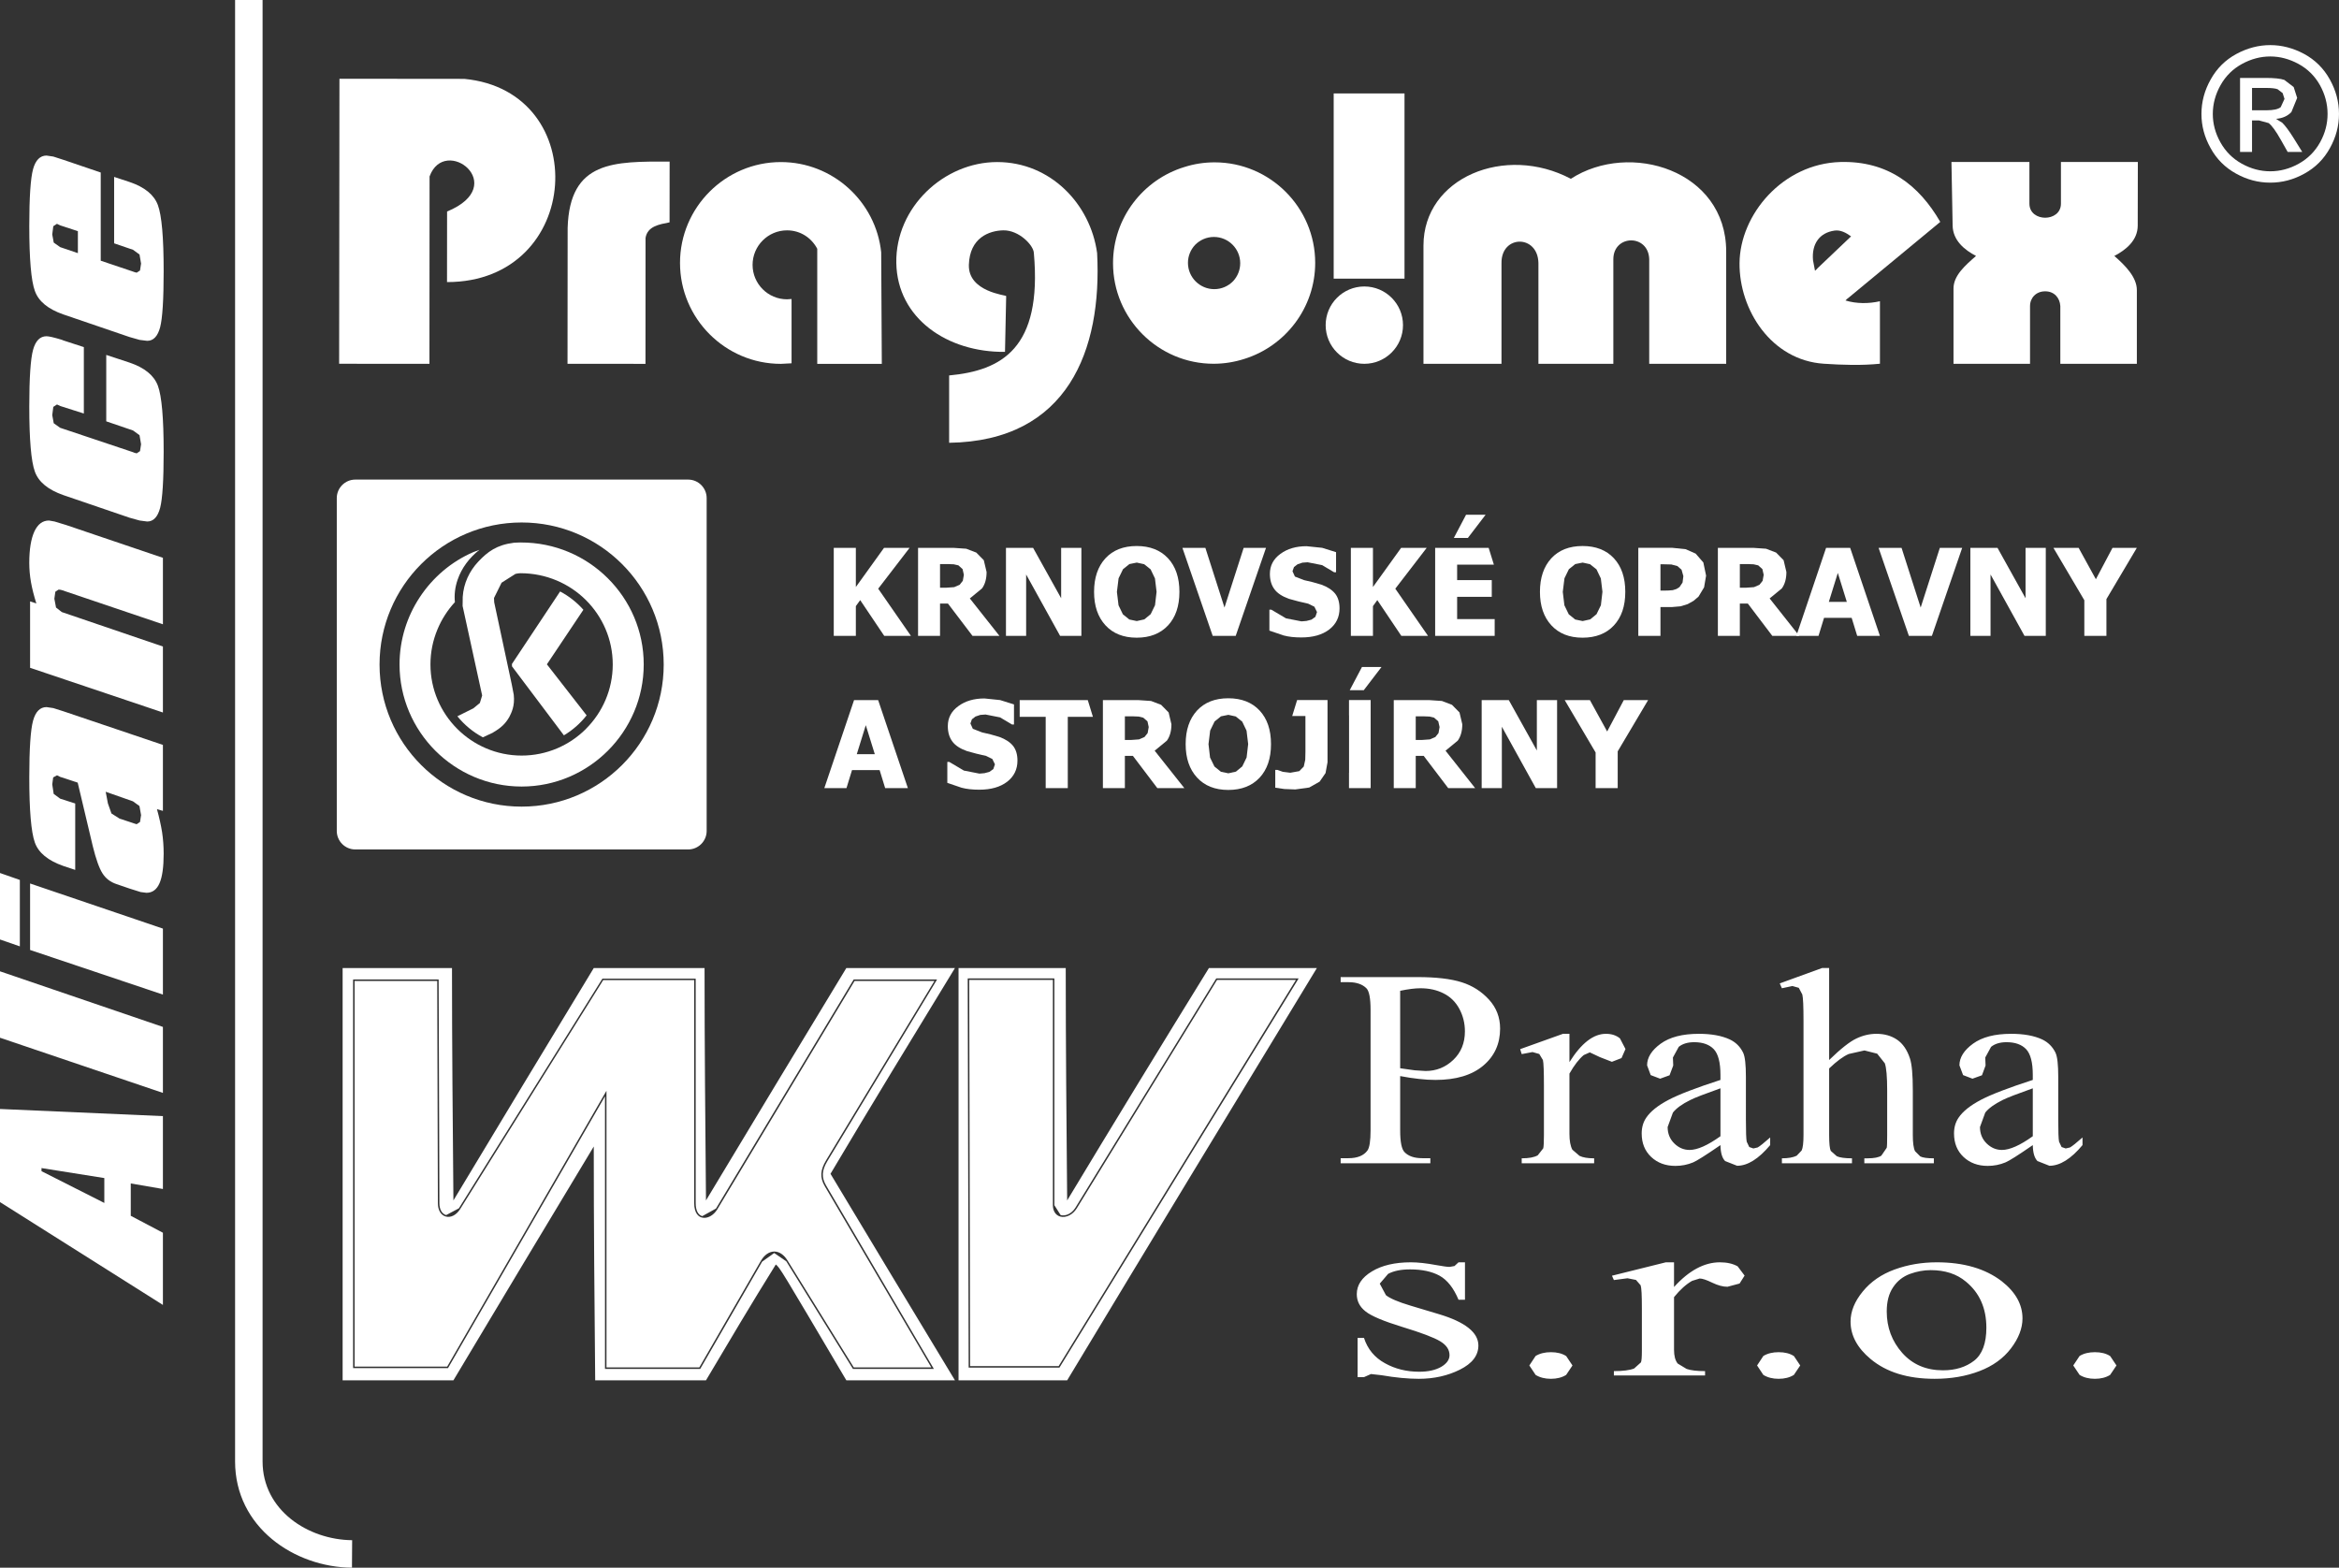
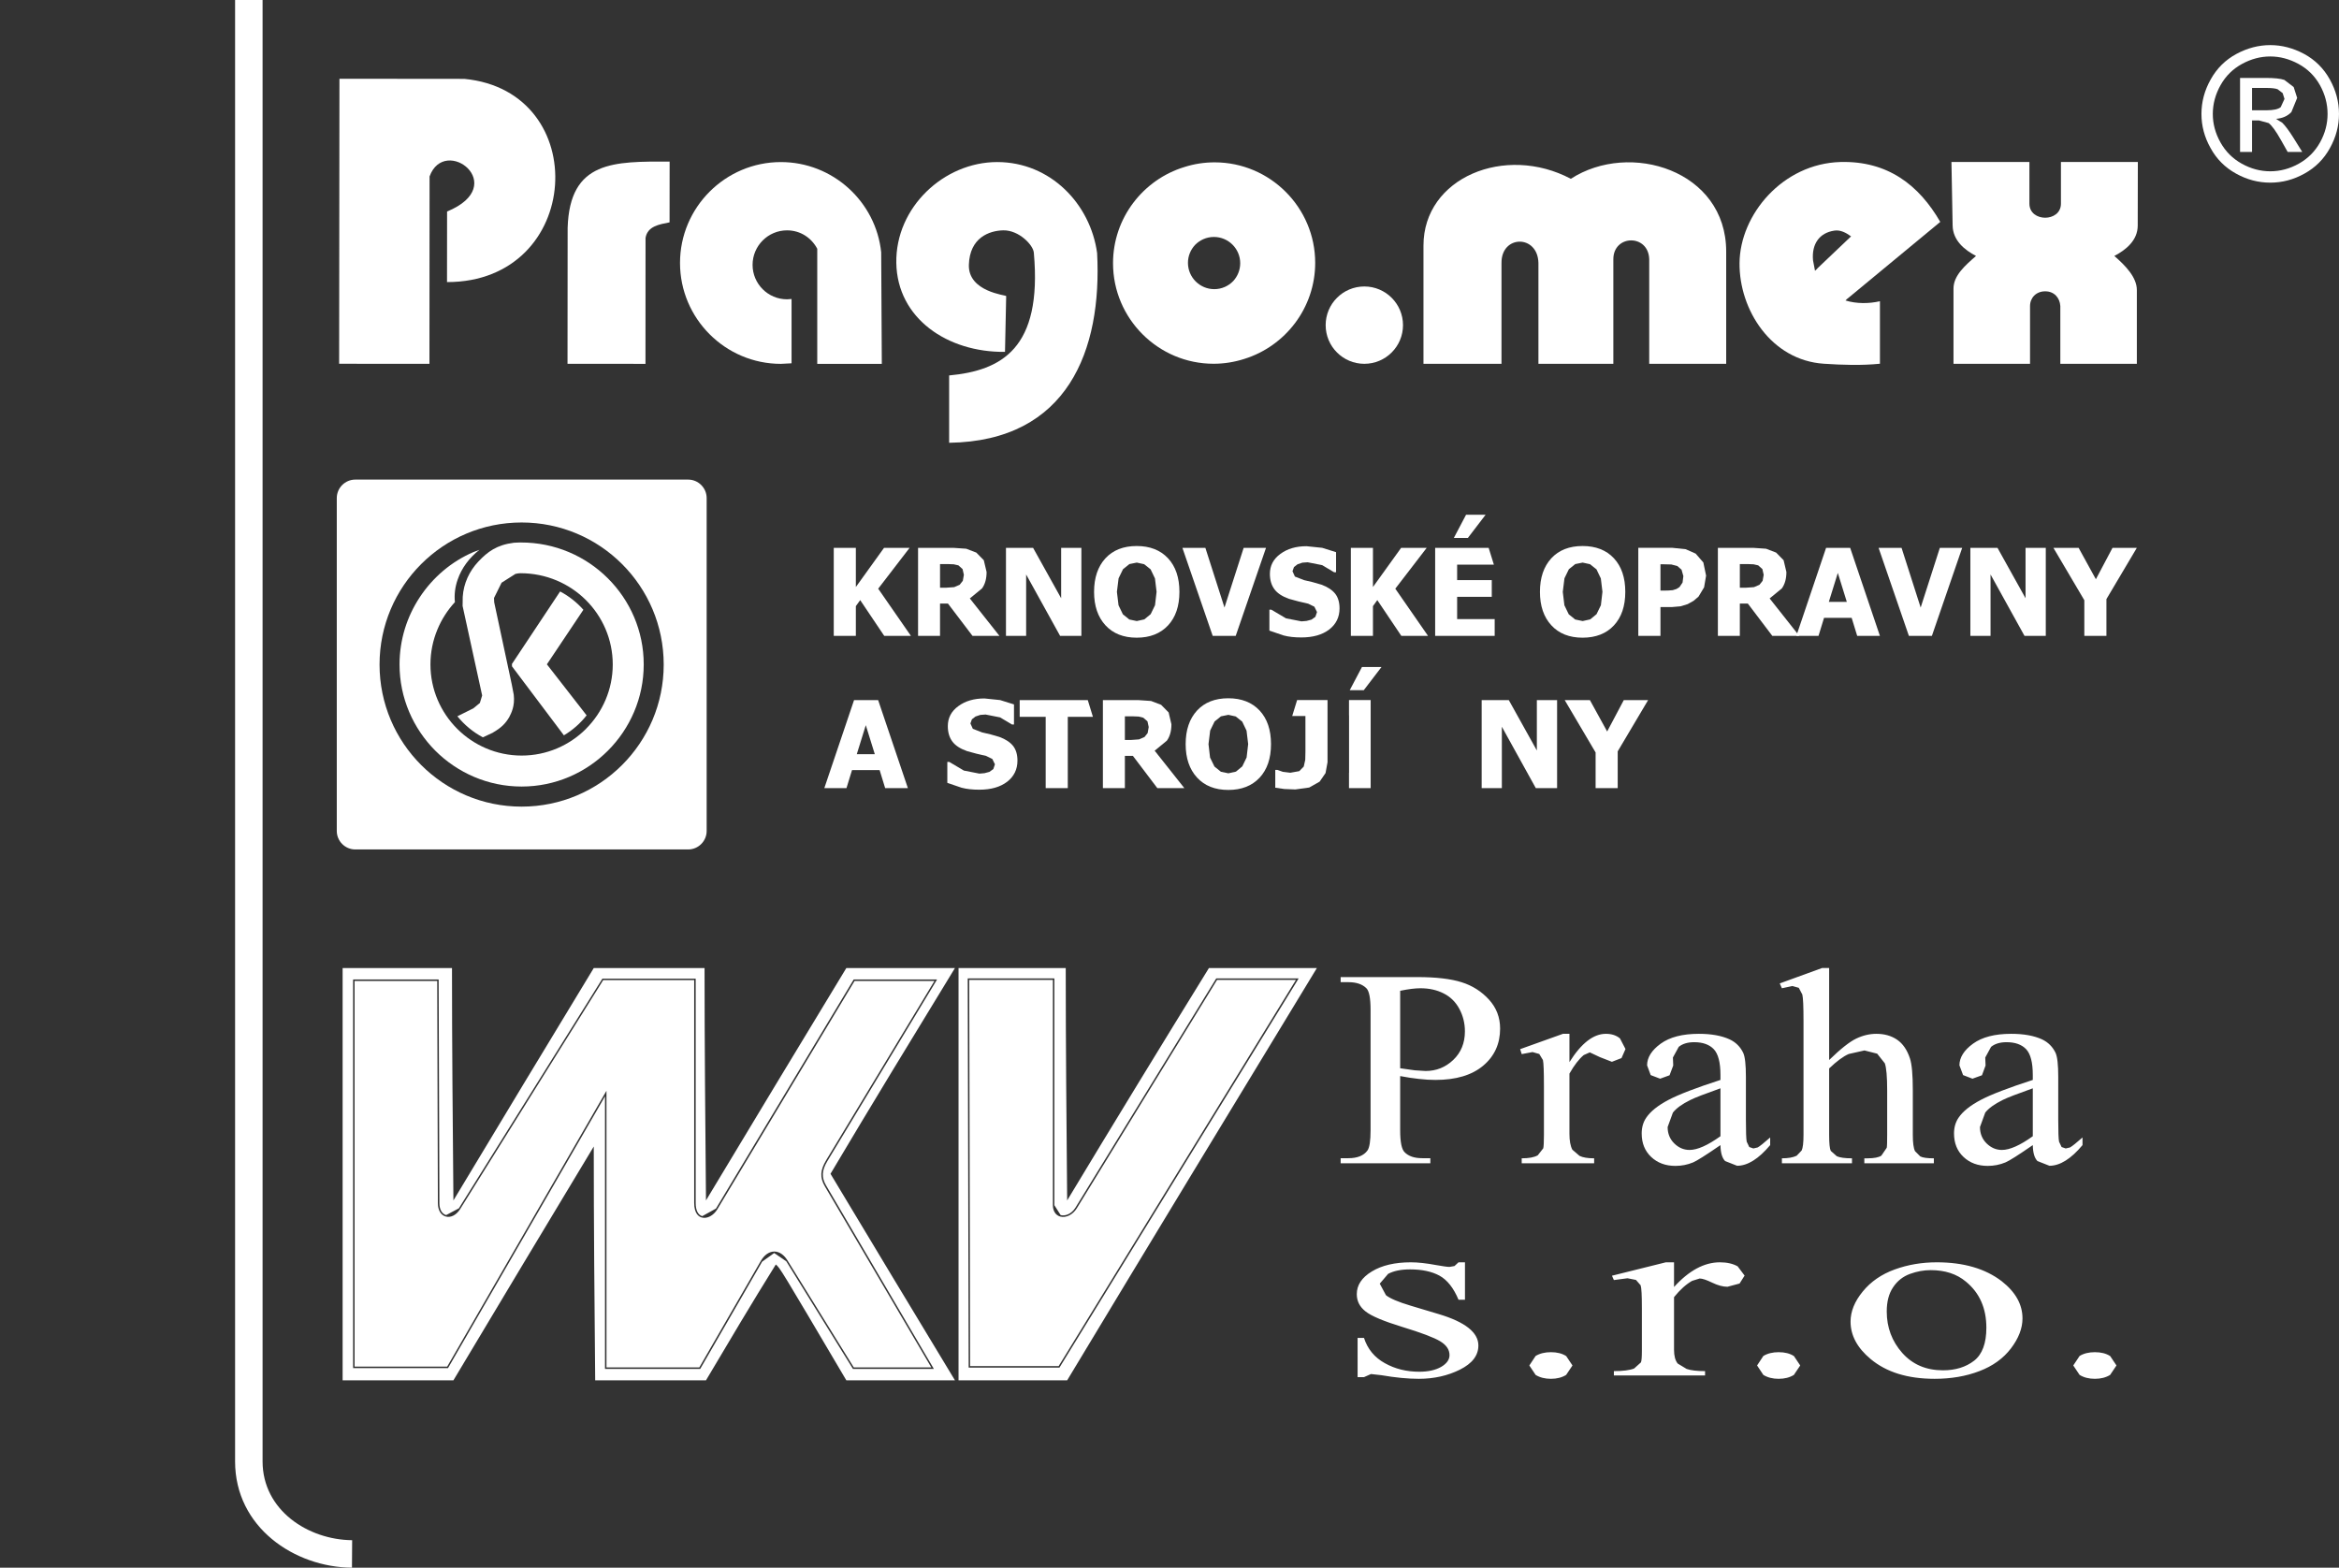
<svg xmlns="http://www.w3.org/2000/svg" xmlns:ns1="http://www.inkscape.org/namespaces/inkscape" xmlns:ns2="http://sodipodi.sourceforge.net/DTD/sodipodi-0.dtd" width="88.593mm" height="59.381mm" viewBox="0 0 88.593 59.381" version="1.1" id="svg1" ns1:version="1.4 (86a8ad7, 2024-10-11)" ns2:docname="PragoMex.svg">
  <rect x="0" y="0" width="88.593" height="59.381" fill="#333333" stroke="none" />
  <ns2:namedview id="namedview1" pagecolor="#ffffff" bordercolor="#000000" borderopacity="0.25" ns1:showpageshadow="2" ns1:pageopacity="0.0" ns1:pagecheckerboard="0" ns1:deskcolor="#d1d1d1" ns1:document-units="mm" ns1:zoom="1.7042017" ns1:cx="261.11932" ns1:cy="-6.7480274" ns1:window-width="3840" ns1:window-height="2131" ns1:window-x="-9" ns1:window-y="-9" ns1:window-maximized="1" ns1:current-layer="layer1" />
  <defs id="defs1">
    <clipPath clipPathUnits="userSpaceOnUse" id="clipPath513">
      <path d="M 0,0 H 963.779 V 2324.409 H 0 Z" transform="translate(-606.417,-98.171)" id="path513" />
    </clipPath>
    <clipPath clipPathUnits="userSpaceOnUse" id="clipPath515">
      <path d="M 0,0 H 963.779 V 2324.409 H 0 Z" transform="translate(-610.465,-77.111)" id="path515" />
    </clipPath>
    <clipPath clipPathUnits="userSpaceOnUse" id="clipPath517">
      <path d="M 0,0 H 963.779 V 2324.409 H 0 Z" transform="translate(-626.777,-97.756)" id="path517" />
    </clipPath>
    <clipPath clipPathUnits="userSpaceOnUse" id="clipPath519">
      <path d="M 0,0 H 963.779 V 2324.409 H 0 Z" transform="translate(0,-2.5000001e-5)" id="path519" />
    </clipPath>
    <clipPath clipPathUnits="userSpaceOnUse" id="clipPath521">
      <path d="M 0,0 H 963.779 V 2324.409 H 0 Z" transform="translate(-621.452,-98.294)" id="path521" />
    </clipPath>
    <clipPath clipPathUnits="userSpaceOnUse" id="clipPath523">
      <path d="M 0,0 H 963.779 V 2324.409 H 0 Z" transform="translate(-624.048,-98.423)" id="path523" />
    </clipPath>
    <clipPath clipPathUnits="userSpaceOnUse" id="clipPath525">
      <path d="M 0,0 H 963.779 V 2324.409 H 0 Z" transform="translate(-615.584,-99.768)" id="path525" />
    </clipPath>
    <clipPath clipPathUnits="userSpaceOnUse" id="clipPath527">
      <path d="M 0,0 H 963.779 V 2324.409 H 0 Z" transform="translate(-611.714,-96.509)" id="path527" />
    </clipPath>
    <clipPath clipPathUnits="userSpaceOnUse" id="clipPath529">
      <path d="M 0,0 H 963.779 V 2324.409 H 0 Z" transform="translate(-617.376,-99.76)" id="path529" />
    </clipPath>
    <clipPath clipPathUnits="userSpaceOnUse" id="clipPath531">
      <path d="M 0,0 H 963.779 V 2324.409 H 0 Z" transform="translate(-627.73,-96.509)" id="path531" />
    </clipPath>
    <clipPath clipPathUnits="userSpaceOnUse" id="clipPath533">
      <path d="M 0,0 H 963.779 V 2324.409 H 0 Z" transform="translate(-637.747,-98.863)" id="path533" />
    </clipPath>
    <clipPath clipPathUnits="userSpaceOnUse" id="clipPath535">
      <path d="M 0,0 H 963.779 V 2324.409 H 0 Z" transform="translate(-634.075,-98.042)" id="path535" />
    </clipPath>
    <clipPath clipPathUnits="userSpaceOnUse" id="clipPath537">
      <path d="M 0,0 H 963.779 V 2324.409 H 0 Z" transform="translate(-641.08,-100.594)" id="path537" />
    </clipPath>
    <clipPath clipPathUnits="userSpaceOnUse" id="clipPath539">
      <path d="M 0,0 H 963.779 V 2324.409 H 0 Z" transform="translate(-619.471,-92.126)" id="path539" />
    </clipPath>
    <clipPath clipPathUnits="userSpaceOnUse" id="clipPath541">
      <path d="M 0,0 H 963.779 V 2324.409 H 0 Z" transform="translate(-620.324,-93.11)" id="path541" />
    </clipPath>
    <clipPath clipPathUnits="userSpaceOnUse" id="clipPath543">
      <path d="M 0,0 H 963.779 V 2324.409 H 0 Z" transform="translate(-622.218,-92.126)" id="path543" />
    </clipPath>
    <clipPath clipPathUnits="userSpaceOnUse" id="clipPath545">
      <path d="M 0,0 H 963.779 V 2324.409 H 0 Z" transform="translate(-623.43,-92.835)" id="path545" />
    </clipPath>
    <clipPath clipPathUnits="userSpaceOnUse" id="clipPath547">
      <path d="M 0,0 H 963.779 V 2324.409 H 0 Z" transform="translate(-625.193,-93.544)" id="path547" />
    </clipPath>
    <clipPath clipPathUnits="userSpaceOnUse" id="clipPath549">
      <path d="M 0,0 H 963.779 V 2324.409 H 0 Z" transform="translate(-625.762,-92.1)" id="path549" />
    </clipPath>
    <clipPath clipPathUnits="userSpaceOnUse" id="clipPath551">
      <path d="M 0,0 H 963.779 V 2324.409 H 0 Z" transform="translate(-627.803,-92.126)" id="path551" />
    </clipPath>
    <clipPath clipPathUnits="userSpaceOnUse" id="clipPath553">
      <path d="M 0,0 H 963.779 V 2324.409 H 0 Z" transform="translate(-630.613,-92.835)" id="path553" />
    </clipPath>
    <clipPath clipPathUnits="userSpaceOnUse" id="clipPath555">
      <path d="M 0,0 H 963.779 V 2324.409 H 0 Z" transform="translate(-631.917,-93.088)" id="path555" />
    </clipPath>
    <clipPath clipPathUnits="userSpaceOnUse" id="clipPath557">
-       <path d="M 0,0 H 963.779 V 2324.409 H 0 Z" transform="translate(-633.211,-93.11)" id="path557" />
+       <path d="M 0,0 H 963.779 V 2324.409 Z" transform="translate(-633.211,-93.11)" id="path557" />
    </clipPath>
    <clipPath clipPathUnits="userSpaceOnUse" id="clipPath559">
      <path d="M 0,0 H 963.779 V 2324.409 H 0 Z" transform="translate(-634.551,-92.673)" id="path559" />
    </clipPath>
    <clipPath clipPathUnits="userSpaceOnUse" id="clipPath561">
      <path d="M 0,0 H 963.779 V 2324.409 H 0 Z" transform="translate(-636.41,-93.544)" id="path561" />
    </clipPath>
    <clipPath clipPathUnits="userSpaceOnUse" id="clipPath563">
      <path d="M 0,0 H 963.779 V 2324.409 H 0 Z" transform="translate(-637.757,-92.126)" id="path563" />
    </clipPath>
    <clipPath clipPathUnits="userSpaceOnUse" id="clipPath565">
      <path d="M 0,0 H 963.779 V 2324.409 H 0 Z" transform="translate(-639.223,-93.544)" id="path565" />
    </clipPath>
    <clipPath clipPathUnits="userSpaceOnUse" id="clipPath567">
      <path d="M 0,0 H 963.779 V 2324.409 H 0 Z" transform="translate(-618.889,-90.22)" id="path567" />
    </clipPath>
    <clipPath clipPathUnits="userSpaceOnUse" id="clipPath569">
      <path d="M 0,0 H 963.779 V 2324.409 H 0 Z" transform="translate(-620.573,-89.647)" id="path569" />
    </clipPath>
    <clipPath clipPathUnits="userSpaceOnUse" id="clipPath571">
      <path d="M 0,0 H 963.779 V 2324.409 H 0 Z" transform="translate(-623.303,-90.657)" id="path571" />
    </clipPath>
    <clipPath clipPathUnits="userSpaceOnUse" id="clipPath573">
      <path d="M 0,0 H 963.779 V 2324.409 H 0 Z" transform="translate(-624.905,-90.382)" id="path573" />
    </clipPath>
    <clipPath clipPathUnits="userSpaceOnUse" id="clipPath575">
      <path d="M 0,0 H 963.779 V 2324.409 H 0 Z" transform="translate(-627.989,-90.657)" id="path575" />
    </clipPath>
    <clipPath clipPathUnits="userSpaceOnUse" id="clipPath577">
      <path d="M 0,0 H 963.779 V 2324.409 H 0 Z" transform="translate(-629.883,-89.673)" id="path577" />
    </clipPath>
    <clipPath clipPathUnits="userSpaceOnUse" id="clipPath579">
      <path d="M 0,0 H 963.779 V 2324.409 H 0 Z" transform="translate(-631.349,-91.091)" id="path579" />
    </clipPath>
    <clipPath clipPathUnits="userSpaceOnUse" id="clipPath581">
      <path d="M 0,0 H 963.779 V 2324.409 H 0 Z" transform="translate(-627.054,-91.625)" id="path581" />
    </clipPath>
    <clipPath clipPathUnits="userSpaceOnUse" id="clipPath583">
      <path d="M 0,0 H 963.779 V 2324.409 H 0 Z" transform="translate(-621.643,-89.673)" id="path583" />
    </clipPath>
    <clipPath clipPathUnits="userSpaceOnUse" id="clipPath585">
      <path d="M 0,0 H 963.779 V 2324.409 H 0 Z" transform="translate(-628.731,-94.078)" id="path585" />
    </clipPath>
    <clipPath clipPathUnits="userSpaceOnUse" id="clipPath587">
      <path d="M 0,0 H 963.779 V 2324.409 H 0 Z" transform="translate(-626.184,-90.089)" id="path587" />
    </clipPath>
    <clipPath clipPathUnits="userSpaceOnUse" id="clipPath589">
      <path d="M 0,0 H 963.779 V 2324.409 H 0 Z" transform="translate(-618.107,-83.68)" id="path589" />
    </clipPath>
    <clipPath clipPathUnits="userSpaceOnUse" id="clipPath591">
      <path d="M 0,0 H 963.779 V 2324.409 H 0 Z" transform="translate(-620.181,-86.773)" id="path591" />
    </clipPath>
    <clipPath clipPathUnits="userSpaceOnUse" id="clipPath593">
      <path d="M 0,0 H 963.779 V 2324.409 H 0 Z" transform="translate(-622.144,-82.902)" id="path593" />
    </clipPath>
    <clipPath clipPathUnits="userSpaceOnUse" id="clipPath595">
      <path d="M 0,0 H 963.779 V 2324.409 H 0 Z" transform="translate(-624.273,-86.773)" id="path595" />
    </clipPath>
    <clipPath clipPathUnits="userSpaceOnUse" id="clipPath597">
      <path d="M 0,0 H 963.779 V 2324.409 H 0 Z" transform="translate(-637.547,-84.063)" id="path597" />
    </clipPath>
    <clipPath clipPathUnits="userSpaceOnUse" id="clipPath599">
      <path d="M 0,0 H 963.779 V 2324.409 H 0 Z" transform="translate(-638.547,-80.584)" id="path599" />
    </clipPath>
    <clipPath clipPathUnits="userSpaceOnUse" id="clipPath601">
      <path d="M 0,0 H 963.779 V 2324.409 H 0 Z" transform="translate(-614.246,-90.845)" id="path601" />
    </clipPath>
    <clipPath clipPathUnits="userSpaceOnUse" id="clipPath603">
      <path d="M 0,0 H 963.779 V 2324.409 H 0 Z" transform="translate(-615.882,-94.644)" id="path603" />
    </clipPath>
  </defs>
  <g ns1:label="Vrstva 1" ns1:groupmode="layer" id="layer1" transform="translate(-35.827,-150.349)">
-     <path id="path512" d="M 0,0 0.52,-0.175 0.539,-0.182 0.579,-0.193 0.633,-0.158 0.65,-0.046 0.625,0.1 0.52,0.176 0.216,0.28 V 1.35 L 0.465,1.268 C 0.707,1.186 0.859,1.063 0.921,0.896 0.983,0.728 1.014,0.374 1.014,-0.167 1.014,-0.626 0.995,-0.927 0.957,-1.073 0.918,-1.218 0.849,-1.291 0.749,-1.291 l -0.122,0.015 -0.162,0.046 -1.066,0.364 c -0.248,0.086 -0.401,0.212 -0.46,0.379 -0.06,0.164 -0.09,0.515 -0.09,1.049 0,0.463 0.021,0.767 0.061,0.913 0.04,0.145 0.113,0.219 0.217,0.219 L -0.764,1.678 -0.6,1.625 0,1.421 Z M -0.368,0.122 V 0.476 L -0.652,0.569 -0.699,0.591 -0.704,0.595 -0.764,0.556 -0.781,0.423 -0.757,0.292 -0.654,0.219 Z m -0.233,-1.407 0.329,-0.107 v -1.07 l -0.38,0.121 -0.047,0.022 -0.005,0.003 -0.06,-0.039 -0.017,-0.133 0.024,-0.131 0.103,-0.073 1.174,-0.393 0.019,-0.008 0.04,-0.011 0.054,0.036 0.017,0.111 -0.025,0.146 -0.105,0.076 -0.431,0.147 v 1.07 l 0.376,-0.124 c 0.242,-0.082 0.394,-0.206 0.456,-0.373 0.062,-0.167 0.093,-0.522 0.093,-1.063 0,-0.458 -0.019,-0.76 -0.057,-0.905 C 0.918,-4.129 0.849,-4.202 0.749,-4.202 l -0.122,0.016 -0.162,0.045 -1.066,0.364 c -0.248,0.087 -0.401,0.213 -0.46,0.379 -0.06,0.165 -0.09,0.515 -0.09,1.05 0,0.463 0.021,0.767 0.061,0.912 0.04,0.146 0.113,0.219 0.217,0.219 0.038,0 0.12,-0.019 0.246,-0.057 z m 0.042,-2.973 1.561,-0.529 v -1.071 l -1.629,0.551 -0.027,0.006 -0.025,0.002 -0.052,-0.034 -0.016,-0.113 0.027,-0.142 0.093,-0.073 1.629,-0.555 v -1.063 l -2.14,0.72 v 1.07 l 0.101,-0.033 c -0.04,0.127 -0.069,0.242 -0.087,0.345 -0.018,0.103 -0.027,0.206 -0.027,0.31 0,0.218 0.028,0.385 0.082,0.504 0.055,0.118 0.133,0.177 0.236,0.177 l 0.09,-0.016 z M -0.6,-7.26 1.002,-7.801 v -1.063 l -0.096,0.028 c 0.037,-0.135 0.065,-0.26 0.083,-0.373 0.017,-0.114 0.025,-0.229 0.025,-0.345 0,-0.215 -0.022,-0.374 -0.067,-0.476 -0.045,-0.103 -0.115,-0.154 -0.211,-0.154 l -0.093,0.012 -0.178,0.056 -0.21,0.072 c -0.099,0.033 -0.174,0.09 -0.227,0.174 -0.052,0.081 -0.104,0.227 -0.155,0.433 l -0.244,1.028 -0.283,0.093 -0.05,0.025 -0.062,-0.034 -0.015,-0.112 0.023,-0.153 0.104,-0.077 0.243,-0.078 v -1.07 l -0.19,0.063 c -0.249,0.087 -0.402,0.213 -0.461,0.38 -0.059,0.167 -0.089,0.517 -0.089,1.049 0,0.463 0.021,0.767 0.061,0.912 0.04,0.146 0.113,0.219 0.217,0.219 l 0.109,-0.016 z M 0.08,-8.556 0.116,-8.745 0.173,-8.906 0.304,-8.989 0.52,-9.06 0.53,-9.064 0.579,-9.079 0.633,-9.043 0.65,-8.932 0.624,-8.786 0.519,-8.71 Z m -1.703,-2.38 v 1.071 l 0.32,-0.112 v -1.07 z m 0.485,-0.169 v 1.071 l 2.14,-0.727 v -1.063 z m -0.485,-1.414 v 1.07 l 2.625,-0.896 v -1.063 z m 0,-2.648 v 1.5 l 2.625,-0.115 v -1.174 l -0.518,0.089 v -0.521 l 0.518,-0.273 v -1.163 z m 0.669,0.498 1.012,-0.512 v 0.401 l -1.012,0.161 z" style="fill:#ffffff;fill-opacity:1;fill-rule:nonzero;stroke:none" transform="matrix(2.351,0,0,-2.351,39.642,160.224)" clip-path="url(#clipPath513)" />
    <path id="path514" d="M 0,0 C -0.926,0.007 -1.883,0.65 -1.883,1.713 V 25.26 H -1.44 V 1.713 c 0,-0.788 0.734,-1.264 1.443,-1.27 z" style="fill:#ffffff;fill-opacity:1;fill-rule:nonzero;stroke:none" transform="matrix(2.351,0,0,-2.351,49.158,209.73)" clip-path="url(#clipPath515)" />
    <path id="path516" d="m 0,0 c 0.344,0 0.623,-0.279 0.623,-0.623 0,-0.344 -0.279,-0.623 -0.623,-0.623 -0.344,0 -0.623,0.279 -0.623,0.623 C -0.623,-0.279 -0.344,0 0,0" style="fill:#ffffff;fill-opacity:1;fill-rule:nonzero;stroke:none" transform="matrix(2.351,0,0,-2.351,87.503,161.2)" clip-path="url(#clipPath517)" />
-     <path id="path518" d="m 626.229,97.873 h 1.141 v 2.984 h -1.141 z" style="fill:#ffffff;fill-opacity:1;fill-rule:nonzero;stroke:none" transform="matrix(2.351,0,0,-2.351,-1385.922,391.003)" clip-path="url(#clipPath519)" />
    <path id="path520" d="M 0,0 C 0.137,-1.539 -0.521,-1.893 -1.365,-1.972 V -3.057 C 0.55,-3.029 1.101,-1.559 1.019,0 0.911,0.791 0.267,1.466 -0.591,1.466 c -0.858,0 -1.64,-0.73 -1.625,-1.625 0.015,-0.894 0.824,-1.444 1.751,-1.433 l 0.019,0.899 c 0.001,0.016 -0.614,0.066 -0.601,0.503 0.013,0.437 0.326,0.551 0.555,0.556 C -0.238,0.37 -0.004,0.124 0,0" style="fill:#ffffff;fill-opacity:1;fill-rule:nonzero;stroke:none" transform="matrix(2.351,0,0,-2.351,74.986,159.934)" clip-path="url(#clipPath521)" />
    <path id="path522" d="m 0,0 c -0.07,-0.076 -0.113,-0.177 -0.113,-0.287 0,-0.234 0.191,-0.424 0.424,-0.424 0.12,0 0.228,0.05 0.305,0.13 0.07,0.076 0.113,0.177 0.113,0.288 0,0.233 -0.19,0.423 -0.424,0.423 C 0.186,0.13 0.077,0.08 0,0 M 0.795,-1.835 C 0.639,-1.885 0.472,-1.913 0.3,-1.913 c -0.893,0 -1.62,0.728 -1.62,1.62 0,0.729 0.486,1.348 1.151,1.55 0.153,0.049 0.317,0.075 0.486,0.075 0.892,0 1.62,-0.727 1.62,-1.619 0,-0.726 -0.482,-1.343 -1.142,-1.548" style="fill:#ffffff;fill-opacity:1;fill-rule:nonzero;stroke:none" transform="matrix(2.351,0,0,-2.351,81.088,159.63)" clip-path="url(#clipPath523)" />
    <path id="path524" d="M 0,0 -0.001,-0.979 C -0.166,-1.012 -0.356,-1.04 -0.388,-1.23 l -0.001,-2.029 -1.256,10e-4 0.002,2.19 C -1.61,0.02 -0.894,0.001 0,0" style="fill:#ffffff;fill-opacity:1;fill-rule:nonzero;stroke:none" transform="matrix(2.351,0,0,-2.351,61.19,156.469)" clip-path="url(#clipPath525)" />
    <path id="path526" d="M 0,0 -1.455,0.001 -1.45,4.593 0.561,4.591 C 2.64,4.394 2.474,1.315 0.283,1.317 L 0.284,2.454 C 1.31,2.877 0.247,3.693 0.002,3.019 Z" style="fill:#ffffff;fill-opacity:1;fill-rule:nonzero;stroke:none" transform="matrix(2.351,0,0,-2.351,52.093,164.13)" clip-path="url(#clipPath527)" />
    <path id="path528" d="m 0,0 c 0.838,0 1.531,-0.639 1.616,-1.454 l 0.01,-1.797 H 1.459 0.586 v 0 1.328 0.001 0.525 C 0.496,-1.226 0.32,-1.1 0.099,-1.1 c -0.306,0 -0.555,-0.25 -0.555,-0.556 0,-0.306 0.249,-0.555 0.555,-0.555 l 0.073,0.005 V -3.242 L 0,-3.251 c -0.895,0 -1.625,0.73 -1.625,1.626 C -1.625,-0.73 -0.895,0 0,0" style="fill:#ffffff;fill-opacity:1;fill-rule:nonzero;stroke:none" transform="matrix(2.351,0,0,-2.351,65.404,156.488)" clip-path="url(#clipPath529)" />
    <path id="path530" d="M 0,0 V 1.905 C 0,3.002 1.318,3.541 2.374,2.981 3.326,3.597 4.877,3.116 4.877,1.81 V 0 H 3.637 V 1.686 C 3.624,2.095 3.06,2.084 3.059,1.686 V 0 H 1.852 v 1.624 c -0.009,0.462 -0.6,0.456 -0.595,0 L 1.257,0 Z" style="fill:#ffffff;fill-opacity:1;fill-rule:nonzero;stroke:none" transform="matrix(2.351,0,0,-2.351,89.743,164.13)" clip-path="url(#clipPath531)" />
    <path id="path532" d="M 0,0 C -0.122,0 -0.254,0.072 -0.254,0.227 V 0.898 H -1.51 l 0.019,-1.024 c 0.004,-0.241 0.193,-0.394 0.377,-0.49 -0.176,-0.153 -0.363,-0.316 -0.363,-0.525 v -1.213 h 1.233 v 0.931 c 0,0.132 0.098,0.237 0.242,0.237 h 0.004 c 0.144,0 0.234,-0.105 0.242,-0.237 v -0.931 h 1.233 v 1.188 c 0,0.208 -0.187,0.397 -0.363,0.55 0.184,0.096 0.377,0.249 0.377,0.49 L 1.493,0.898 H 0.254 V 0.227 C 0.254,0.072 0.122,0 0,0" style="fill:#ffffff;fill-opacity:1;fill-rule:nonzero;stroke:none" transform="matrix(2.351,0,0,-2.351,113.291,158.596)" clip-path="url(#clipPath533)" />
    <path id="path534" d="M 0,0 -0.002,0.002 C 0.18,0.175 0.362,0.348 0.544,0.521 0.464,0.579 0.374,0.628 0.277,0.614 0.035,0.579 -0.093,0.4 -0.069,0.135 L -0.037,-0.033 -0.001,0 Z m 1.009,-0.524 v -1.007 c -0.297,-0.03 -0.604,-0.02 -0.905,0 -0.846,0.056 -1.363,0.868 -1.357,1.62 0.006,0.783 0.695,1.603 1.624,1.63 C 1.135,1.74 1.639,1.346 1.981,0.754 L 0.484,-0.484 0.483,-0.483 0.454,-0.512 c 0.175,-0.053 0.372,-0.054 0.555,-0.012" style="fill:#ffffff;fill-opacity:1;fill-rule:nonzero;stroke:none" transform="matrix(2.351,0,0,-2.351,104.66,160.527)" clip-path="url(#clipPath535)" />
    <path id="path536" d="M 0,0 H 0.234 C 0.345,0 0.421,0.017 0.462,0.05 L 0.523,0.183 0.493,0.277 0.412,0.339 C 0.377,0.353 0.313,0.36 0.219,0.36 H 0 Z m -0.193,-0.671 v 1.192 h 0.41 c 0.14,0 0.242,-0.01 0.304,-0.032 L 0.671,0.374 0.727,0.199 0.634,-0.029 C 0.572,-0.094 0.489,-0.13 0.386,-0.138 L 0.487,-0.201 C 0.535,-0.248 0.594,-0.327 0.664,-0.438 L 0.809,-0.671 H 0.574 l -0.106,0.188 c -0.083,0.148 -0.15,0.24 -0.201,0.277 L 0.113,-0.164 H 0 v -0.507 z m 0.487,1.538 c -0.156,0 -0.308,-0.04 -0.455,-0.12 C -0.308,0.667 -0.424,0.553 -0.507,0.405 -0.59,0.257 -0.632,0.102 -0.632,-0.059 c 0,-0.159 0.041,-0.312 0.123,-0.458 0.082,-0.147 0.196,-0.261 0.343,-0.343 0.147,-0.082 0.3,-0.123 0.46,-0.123 0.159,0 0.313,0.041 0.46,0.123 0.146,0.082 0.26,0.196 0.342,0.343 0.081,0.146 0.121,0.299 0.121,0.458 0,0.161 -0.041,0.316 -0.123,0.464 C 1.011,0.553 0.895,0.667 0.748,0.747 0.6,0.827 0.448,0.867 0.294,0.867 m 0,0.183 C 0.48,1.05 0.661,1.003 0.839,0.908 1.016,0.812 1.154,0.675 1.253,0.497 1.352,0.32 1.401,0.134 1.401,-0.059 1.401,-0.25 1.353,-0.433 1.255,-0.609 1.158,-0.786 1.021,-0.923 0.845,-1.02 0.669,-1.118 0.486,-1.166 0.294,-1.166 c -0.192,0 -0.376,0.048 -0.552,0.146 -0.176,0.097 -0.313,0.234 -0.41,0.411 -0.099,0.176 -0.147,0.359 -0.147,0.55 0,0.193 0.049,0.379 0.149,0.556 0.099,0.178 0.237,0.315 0.415,0.411 0.177,0.095 0.359,0.142 0.545,0.142" style="fill:#ffffff;fill-opacity:1;fill-rule:nonzero;stroke:none" transform="matrix(2.351,0,0,-2.351,121.126,154.526)" clip-path="url(#clipPath537)" />
    <path id="path538" d="M 0,0 H -0.43 L -0.817,0.576 -0.887,0.479 V 0 h -0.356 v 1.418 h 0.356 V 0.787 l 0.454,0.631 h 0.412 L -0.527,0.76 Z" style="fill:#ffffff;fill-opacity:1;fill-rule:nonzero;stroke:none" transform="matrix(2.351,0,0,-2.351,70.329,174.434)" clip-path="url(#clipPath539)" />
    <path id="path540" d="m 0,0 -0.021,0.092 -0.067,0.06 -0.075,0.017 -0.102,0.004 h -0.119 v -0.381 h 0.102 l 0.126,0.009 0.088,0.038 0.051,0.064 L 0,0 M 0.573,-0.984 H 0.139 l -0.395,0.52 h -0.128 v -0.52 h -0.354 v 1.418 h 0.571 L 0.038,0.42 0.2,0.358 0.321,0.235 0.366,0.045 c 0,-0.109 -0.025,-0.197 -0.073,-0.264 L 0.096,-0.381 Z" style="fill:#ffffff;fill-opacity:1;fill-rule:nonzero;stroke:none" transform="matrix(2.351,0,0,-2.351,72.335,172.121)" clip-path="url(#clipPath541)" />
    <path id="path542" d="M 0,0 H -0.343 L -0.89,0.989 V 0 h -0.325 v 1.418 h 0.437 L -0.326,0.606 V 1.418 H 0 Z" style="fill:#ffffff;fill-opacity:1;fill-rule:nonzero;stroke:none" transform="matrix(2.351,0,0,-2.351,76.786,174.434)" clip-path="url(#clipPath543)" />
    <path id="path544" d="M 0,0 -0.026,0.216 -0.096,0.362 -0.2,0.445 -0.319,0.471 -0.438,0.447 -0.541,0.364 -0.612,0.218 l -0.027,-0.219 0.026,-0.216 0.07,-0.145 0.104,-0.084 0.12,-0.025 0.122,0.027 0.102,0.084 0.07,0.144 L 0,0 m 0.368,-0.001 c 0,-0.229 -0.061,-0.409 -0.184,-0.541 -0.123,-0.131 -0.291,-0.197 -0.504,-0.197 -0.214,0 -0.382,0.067 -0.504,0.2 -0.122,0.133 -0.183,0.312 -0.183,0.538 0,0.228 0.061,0.408 0.183,0.541 0.122,0.132 0.29,0.198 0.504,0.198 0.213,0 0.381,-0.066 0.504,-0.197 0.123,-0.132 0.184,-0.312 0.184,-0.542" style="fill:#ffffff;fill-opacity:1;fill-rule:nonzero;stroke:none" transform="matrix(2.351,0,0,-2.351,79.634,172.766)" clip-path="url(#clipPath545)" />
    <path id="path546" d="M 0,0 -0.488,-1.418 H -0.859 L -1.347,0 h 0.37 L -0.669,-0.962 -0.36,0 Z" style="fill:#ffffff;fill-opacity:1;fill-rule:nonzero;stroke:none" transform="matrix(2.351,0,0,-2.351,83.779,171.1)" clip-path="url(#clipPath547)" />
    <path id="path548" d="M 0,0 C -0.109,0 -0.204,0.01 -0.286,0.032 L -0.515,0.11 v 0.337 h 0.032 L -0.248,0.308 0.002,0.259 0.083,0.266 0.163,0.287 0.226,0.332 0.252,0.409 0.21,0.495 0.11,0.544 -0.045,0.58 -0.199,0.622 c -0.11,0.039 -0.189,0.091 -0.236,0.156 -0.048,0.065 -0.072,0.147 -0.072,0.246 0,0.132 0.056,0.24 0.169,0.322 0.112,0.083 0.253,0.124 0.421,0.124 L 0.335,1.444 0.559,1.374 V 1.05 H 0.528 L 0.335,1.165 0.101,1.211 0.017,1.205 -0.061,1.179 -0.119,1.134 -0.143,1.067 -0.104,0.981 0.045,0.923 0.182,0.891 0.324,0.85 C 0.422,0.814 0.495,0.766 0.544,0.706 0.591,0.646 0.615,0.567 0.615,0.468 0.615,0.328 0.56,0.214 0.449,0.128 0.338,0.043 0.189,0 0,0" style="fill:#ffffff;fill-opacity:1;fill-rule:nonzero;stroke:none" transform="matrix(2.351,0,0,-2.351,85.118,174.494)" clip-path="url(#clipPath549)" />
    <path id="path550" d="M 0,0 H -0.43 L -0.817,0.576 -0.887,0.479 V 0 h -0.356 v 1.418 h 0.356 V 0.787 l 0.454,0.631 h 0.412 L -0.527,0.76 Z" style="fill:#ffffff;fill-opacity:1;fill-rule:nonzero;stroke:none" transform="matrix(2.351,0,0,-2.351,89.915,174.434)" clip-path="url(#clipPath551)" />
    <path id="path552" d="M 0,0 -0.026,0.216 -0.096,0.362 -0.2,0.445 -0.319,0.471 -0.438,0.447 -0.541,0.364 -0.612,0.218 l -0.027,-0.219 0.026,-0.216 0.07,-0.145 0.104,-0.084 0.12,-0.025 0.122,0.027 0.102,0.084 0.07,0.144 L 0,0 m 0.368,-0.001 c 0,-0.229 -0.061,-0.409 -0.184,-0.541 -0.122,-0.131 -0.291,-0.197 -0.504,-0.197 -0.214,0 -0.382,0.067 -0.504,0.2 -0.122,0.133 -0.183,0.312 -0.183,0.538 0,0.228 0.061,0.408 0.183,0.541 0.122,0.132 0.29,0.198 0.504,0.198 0.213,0 0.382,-0.066 0.504,-0.197 0.123,-0.132 0.184,-0.312 0.184,-0.542" style="fill:#ffffff;fill-opacity:1;fill-rule:nonzero;stroke:none" transform="matrix(2.351,0,0,-2.351,96.522,172.766)" clip-path="url(#clipPath553)" />
    <path id="path554" d="m 0,0 -0.029,0.103 -0.068,0.06 -0.097,0.025 -0.125,0.003 h -0.05 v -0.424 h 0.024 l 0.096,0.001 0.078,0.006 0.06,0.019 0.049,0.031 0.049,0.073 L 0,0 M 0.366,0.008 0.334,-0.18 0.244,-0.33 0.164,-0.398 0.069,-0.451 -0.045,-0.486 -0.183,-0.498 h -0.186 v -0.464 h -0.357 v 1.418 h 0.551 L 0.037,0.434 0.198,0.363 0.322,0.22 Z" style="fill:#ffffff;fill-opacity:1;fill-rule:nonzero;stroke:none" transform="matrix(2.351,0,0,-2.351,99.587,172.172)" clip-path="url(#clipPath555)" />
    <path id="path556" d="m 0,0 -0.021,0.092 -0.067,0.06 -0.075,0.017 -0.102,0.004 h -0.119 v -0.381 h 0.102 l 0.126,0.009 0.088,0.038 0.051,0.064 L 0,0 M 0.573,-0.984 H 0.139 l -0.394,0.52 h -0.129 v -0.52 h -0.354 v 1.418 h 0.571 L 0.038,0.42 0.2,0.358 0.321,0.235 0.366,0.045 c 0,-0.109 -0.025,-0.197 -0.073,-0.264 L 0.096,-0.381 Z" style="fill:#ffffff;fill-opacity:1;fill-rule:nonzero;stroke:none" transform="matrix(2.351,0,0,-2.351,102.629,172.121)" clip-path="url(#clipPath557)" />
    <path id="path558" d="M 0,0 -0.145,0.467 -0.29,0 Z m -0.813,-0.547 0.479,1.418 H 0.054 L 0.533,-0.547 H 0.167 l -0.089,0.29 h -0.445 l -0.089,-0.29 z" style="fill:#ffffff;fill-opacity:1;fill-rule:nonzero;stroke:none" transform="matrix(2.351,0,0,-2.351,105.778,173.148)" clip-path="url(#clipPath559)" />
    <path id="path560" d="M 0,0 -0.488,-1.418 H -0.859 L -1.347,0 h 0.37 L -0.669,-0.962 -0.36,0 Z" style="fill:#ffffff;fill-opacity:1;fill-rule:nonzero;stroke:none" transform="matrix(2.351,0,0,-2.351,110.148,171.1)" clip-path="url(#clipPath561)" />
    <path id="path562" d="M 0,0 H -0.343 L -0.89,0.989 V 0 h -0.325 v 1.418 h 0.437 L -0.326,0.606 V 1.418 H 0 Z" style="fill:#ffffff;fill-opacity:1;fill-rule:nonzero;stroke:none" transform="matrix(2.351,0,0,-2.351,113.314,174.434)" clip-path="url(#clipPath563)" />
    <path id="path564" d="m 0,0 -0.49,-0.826 v -0.592 h -0.356 v 0.574 L -1.344,0 h 0.406 L -0.66,-0.506 -0.392,0 Z" style="fill:#ffffff;fill-opacity:1;fill-rule:nonzero;stroke:none" transform="matrix(2.351,0,0,-2.351,116.763,171.1)" clip-path="url(#clipPath565)" />
    <path id="path566" d="M 0,0 -0.145,0.467 -0.29,0 Z m -0.813,-0.547 0.479,1.418 H 0.054 L 0.533,-0.547 H 0.167 l -0.089,0.29 h -0.445 l -0.089,-0.29 z" style="fill:#ffffff;fill-opacity:1;fill-rule:nonzero;stroke:none" transform="matrix(2.351,0,0,-2.351,68.961,178.915)" clip-path="url(#clipPath567)" />
    <path id="path568" d="M 0,0 C -0.109,0 -0.204,0.01 -0.286,0.032 L -0.515,0.11 v 0.337 h 0.032 L -0.248,0.308 0.002,0.259 0.083,0.266 0.163,0.287 0.226,0.332 0.252,0.409 0.21,0.495 0.11,0.544 -0.045,0.58 -0.199,0.622 c -0.11,0.039 -0.189,0.091 -0.236,0.156 -0.048,0.065 -0.072,0.147 -0.072,0.246 0,0.132 0.056,0.24 0.169,0.322 0.112,0.083 0.253,0.124 0.421,0.124 L 0.335,1.444 0.559,1.374 V 1.05 H 0.528 L 0.335,1.165 0.101,1.211 0.017,1.205 -0.061,1.179 -0.119,1.134 -0.143,1.067 -0.104,0.981 0.045,0.923 0.182,0.891 0.324,0.85 C 0.422,0.814 0.495,0.766 0.544,0.706 0.591,0.646 0.615,0.567 0.615,0.469 0.615,0.328 0.56,0.214 0.449,0.128 0.338,0.043 0.189,0 0,0" style="fill:#ffffff;fill-opacity:1;fill-rule:nonzero;stroke:none" transform="matrix(2.351,0,0,-2.351,72.919,180.261)" clip-path="url(#clipPath569)" />
    <path id="path570" d="m 0,0 -0.02,0.092 -0.068,0.059 -0.075,0.018 -0.102,0.004 h -0.119 v -0.381 h 0.102 l 0.126,0.009 0.088,0.038 0.051,0.064 L 0,0 M 0.574,-0.984 H 0.139 l -0.394,0.52 h -0.129 v -0.52 h -0.354 v 1.418 h 0.571 L 0.038,0.42 0.2,0.358 0.321,0.235 0.366,0.045 c 0,-0.109 -0.025,-0.197 -0.073,-0.264 L 0.096,-0.381 Z" style="fill:#ffffff;fill-opacity:1;fill-rule:nonzero;stroke:none" transform="matrix(2.351,0,0,-2.351,79.336,177.888)" clip-path="url(#clipPath571)" />
    <path id="path572" d="M 0,0 -0.026,0.216 -0.096,0.362 -0.2,0.445 -0.319,0.471 -0.438,0.447 -0.541,0.364 -0.612,0.218 l -0.027,-0.219 0.025,-0.216 0.071,-0.145 0.104,-0.084 0.12,-0.025 0.122,0.027 0.102,0.084 0.07,0.144 L 0,0 m 0.368,-0.001 c 0,-0.229 -0.061,-0.409 -0.184,-0.541 -0.123,-0.131 -0.291,-0.197 -0.504,-0.197 -0.214,0 -0.382,0.067 -0.504,0.2 -0.122,0.133 -0.183,0.312 -0.183,0.538 0,0.228 0.061,0.408 0.183,0.541 0.122,0.132 0.29,0.198 0.504,0.198 0.213,0 0.381,-0.066 0.504,-0.197 0.123,-0.132 0.184,-0.312 0.184,-0.542" style="fill:#ffffff;fill-opacity:1;fill-rule:nonzero;stroke:none" transform="matrix(2.351,0,0,-2.351,83.103,178.533)" clip-path="url(#clipPath573)" />
-     <path id="path574" d="m 0,0 -0.021,0.092 -0.067,0.059 -0.075,0.018 -0.102,0.004 h -0.119 v -0.381 h 0.102 l 0.126,0.009 0.088,0.038 0.051,0.064 L 0,0 M 0.573,-0.984 H 0.139 l -0.395,0.52 h -0.128 v -0.52 h -0.354 v 1.418 h 0.571 L 0.038,0.42 0.2,0.358 0.321,0.235 0.366,0.045 c 0,-0.109 -0.025,-0.197 -0.073,-0.264 L 0.096,-0.381 Z" style="fill:#ffffff;fill-opacity:1;fill-rule:nonzero;stroke:none" transform="matrix(2.351,0,0,-2.351,90.353,177.888)" clip-path="url(#clipPath575)" />
    <path id="path576" d="M 0,0 H -0.343 L -0.89,0.989 V 0 h -0.325 v 1.418 h 0.437 L -0.326,0.606 V 1.418 H 0 Z" style="fill:#ffffff;fill-opacity:1;fill-rule:nonzero;stroke:none" transform="matrix(2.351,0,0,-2.351,94.804,180.201)" clip-path="url(#clipPath577)" />
    <path id="path578" d="m 0,0 -0.49,-0.826 v -0.592 h -0.356 v 0.574 L -1.344,0 h 0.406 L -0.66,-0.506 -0.392,0 Z" style="fill:#ffffff;fill-opacity:1;fill-rule:nonzero;stroke:none" transform="matrix(2.351,0,0,-2.351,98.252,176.867)" clip-path="url(#clipPath579)" />
    <path id="path580" d="M 0,0 -0.286,-0.374 H -0.512 L -0.315,0 Z m -0.175,-1.952 h -0.349 v 0.248 h 0.001 v 0.923 h -0.001 v 0.248 h 0.349 z" style="fill:#ffffff;fill-opacity:1;fill-rule:nonzero;stroke:none" transform="matrix(2.351,0,0,-2.351,88.154,175.613)" clip-path="url(#clipPath581)" />
    <path id="path582" d="m 0,0 v 1.148 h -0.419 v 0.27 H 0.678 L 0.761,1.148 H 0.356 V 0 Z" style="fill:#ffffff;fill-opacity:1;fill-rule:nonzero;stroke:none" transform="matrix(2.351,0,0,-2.351,75.434,180.201)" clip-path="url(#clipPath583)" />
    <path id="path584" d="M 0,0 -0.286,-0.374 H -0.512 L -0.315,0 Z m -0.813,-1.952 v 1.418 h 0.862 l 0.084,-0.27 h -0.592 v -0.249 h 0.558 v -0.27 h -0.558 v -0.358 h 0.605 v -0.271 z" style="fill:#ffffff;fill-opacity:1;fill-rule:nonzero;stroke:none" transform="matrix(2.351,0,0,-2.351,92.097,169.846)" clip-path="url(#clipPath585)" />
    <path id="path586" d="m 0,0 -0.032,-0.174 -0.095,-0.138 -0.168,-0.095 -0.224,-0.031 -0.177,0.007 -0.146,0.021 v 0.287 h 0.033 l 0.089,-0.031 0.12,-0.015 0.145,0.026 0.072,0.074 0.024,0.109 0.003,0.136 V 0.745 H -0.569 L -0.49,1.002 H 0 Z" style="fill:#ffffff;fill-opacity:1;fill-rule:nonzero;stroke:none" transform="matrix(2.351,0,0,-2.351,86.109,179.222)" clip-path="url(#clipPath587)" />
    <path id="path588" d="M 0,0 1.743,2.885 H 0.456 l -2.212,-3.68 c -0.06,-0.099 -0.164,-0.155 -0.249,-0.131 -0.046,0.012 -0.123,0.06 -0.123,0.235 v 3.59 h -1.466 l -2.305,-3.69 c -0.06,-0.095 -0.151,-0.142 -0.231,-0.119 -0.079,0.022 -0.127,0.103 -0.127,0.215 l -0.011,3.58 h -1.331 v -6.213 h 1.492 l 2.566,4.444 v -4.457 h 1.496 l 0.991,1.716 c 0.055,0.095 0.132,0.149 0.213,0.151 h 0.003 c 0.081,0 0.157,-0.052 0.214,-0.145 l 1.067,-1.722 h 1.249 l -1.714,2.916 C -0.105,-0.283 -0.099,-0.164 0,0" style="fill:#ffffff;fill-opacity:1;fill-rule:nonzero;stroke:none" transform="matrix(2.351,0,0,-2.351,67.123,194.289)" clip-path="url(#clipPath589)" />
    <path id="path590" d="M 0,0 H -1.75 C -2.504,-1.24 -3.257,-2.492 -4.011,-3.744 -4.022,-2.492 -4.034,-1.24 -4.034,0 H -5.819 C -6.573,-1.24 -7.326,-2.492 -8.08,-3.744 -8.091,-2.492 -8.103,-1.24 -8.103,0 h -1.762 v -6.642 h 1.785 c 0.754,1.263 1.507,2.515 2.261,3.767 0,-1.252 0.011,-2.504 0.023,-3.767 h 1.785 c 0.371,0.626 0.742,1.252 1.125,1.866 0.069,-0.058 0.069,-0.058 1.136,-1.866 H 0 c -0.672,1.113 -1.345,2.225 -2.005,3.327 C -1.345,-2.203 -0.672,-1.101 0,0 m -0.34,-6.458 h -1.304 l -0.003,0.006 -1.07,1.727 -0.194,0.133 H -2.913 L -3.106,-4.73 -4.104,-6.458 h -1.534 v 4.392 l -2.529,-4.379 h -1.529 v 6.261 h 1.378 v -0.012 l 0.012,-3.592 c 0,-0.101 0.041,-0.173 0.109,-0.192 l 0.205,0.109 2.312,3.7 h 1.503 v -3.613 c 0,-0.118 0.037,-0.194 0.106,-0.213 l 0.221,0.122 2.219,3.691 h 1.343 l -0.011,-0.018 -1.754,-2.904 c -0.093,-0.155 -0.1,-0.267 -0.021,-0.4 z" style="fill:#ffffff;fill-opacity:1;fill-rule:nonzero;stroke:none" transform="matrix(2.351,0,0,-2.351,71.997,187.017)" clip-path="url(#clipPath591)" />
    <path id="path592" d="m 0,0 c -0.064,-0.104 -0.174,-0.158 -0.267,-0.133 -0.074,0.021 -0.118,0.09 -0.118,0.183 v 3.63 h -1.348 l 0.014,-6.222 h 1.427 L 3.531,3.68 H 2.26 Z" style="fill:#ffffff;fill-opacity:1;fill-rule:nonzero;stroke:none" transform="matrix(2.351,0,0,-2.351,76.612,196.117)" clip-path="url(#clipPath593)" />
    <path id="path594" d="M 0,0 C -0.765,-1.24 -1.53,-2.492 -2.284,-3.744 -2.295,-2.492 -2.307,-1.24 -2.307,0 h -1.727 v -6.642 h 1.75 C -0.951,-4.428 0.394,-2.214 1.739,0 Z m -2.408,-6.437 h -1.463 v 0.012 l -0.015,6.258 h 1.396 v -3.654 l 0.101,-0.159 c 0.068,-0.019 0.172,0.011 0.24,0.122 l 2.267,3.691 H 1.445 L 1.434,-0.186 Z" style="fill:#ffffff;fill-opacity:1;fill-rule:nonzero;stroke:none" transform="matrix(2.351,0,0,-2.351,81.617,187.017)" clip-path="url(#clipPath595)" />
    <path id="path596" d="M 0,0 V 0.772 C -0.25,0.683 -0.412,0.621 -0.485,0.584 -0.616,0.519 -0.71,0.452 -0.766,0.381 L -0.851,0.148 c 0,-0.106 0.036,-0.194 0.107,-0.264 0.072,-0.07 0.154,-0.105 0.246,-0.105 0.127,0 0.293,0.074 0.498,0.221 m 0,-0.143 c -0.233,-0.161 -0.38,-0.254 -0.441,-0.279 -0.089,-0.037 -0.184,-0.056 -0.285,-0.056 -0.158,0 -0.288,0.048 -0.39,0.144 -0.102,0.096 -0.153,0.222 -0.153,0.379 0,0.098 0.025,0.184 0.075,0.256 0.068,0.1 0.186,0.194 0.354,0.283 0.168,0.089 0.449,0.196 0.84,0.323 v 0.08 C 0,1.188 -0.036,1.327 -0.108,1.403 -0.18,1.478 -0.285,1.515 -0.423,1.515 -0.527,1.515 -0.611,1.49 -0.672,1.44 L -0.766,1.268 -0.761,1.139 -0.819,0.982 -0.972,0.927 -1.123,0.985 -1.182,1.142 c 0,0.126 0.073,0.243 0.219,0.349 0.146,0.106 0.351,0.159 0.615,0.159 C -0.146,1.65 0.02,1.62 0.15,1.56 0.247,1.514 0.319,1.442 0.366,1.345 0.396,1.281 0.41,1.152 0.41,0.956 V 0.268 c 0,-0.193 0.004,-0.312 0.013,-0.356 l 0.041,-0.086 0.066,-0.023 0.069,0.016 c 0.035,0.019 0.102,0.073 0.202,0.161 V -0.143 C 0.616,-0.365 0.438,-0.476 0.268,-0.476 L 0.075,-0.4 C 0.026,-0.35 0.002,-0.264 0,-0.143 M -3.281,2.71 V 1.228 c 0.184,0.179 0.33,0.295 0.438,0.346 0.107,0.051 0.215,0.076 0.323,0.076 0.129,0 0.24,-0.031 0.334,-0.095 C -2.094,1.492 -2.025,1.392 -1.98,1.256 -1.948,1.162 -1.933,0.99 -1.933,0.739 V 0.022 c 0,-0.128 0.012,-0.216 0.036,-0.263 l 0.084,-0.084 c 0.04,-0.021 0.113,-0.031 0.219,-0.031 v -0.08 h -1.12 v 0.08 h 0.052 c 0.107,0 0.18,0.015 0.222,0.043 l 0.087,0.127 c 0.005,0.024 0.007,0.093 0.007,0.208 v 0.717 c 0,0.221 -0.013,0.366 -0.038,0.436 L -2.507,1.33 -2.712,1.382 -2.965,1.325 C -3.053,1.287 -3.158,1.21 -3.281,1.092 v -1.07 c 0,-0.138 0.009,-0.224 0.026,-0.258 l 0.097,-0.086 c 0.047,-0.022 0.129,-0.034 0.245,-0.034 v -0.08 h -1.129 v 0.08 c 0.101,0 0.181,0.014 0.238,0.042 l 0.08,0.084 c 0.02,0.041 0.03,0.125 0.03,0.252 v 1.834 c 0,0.232 -0.006,0.374 -0.019,0.427 L -3.77,2.391 -3.873,2.42 -4.042,2.384 -4.077,2.462 -3.395,2.71 Z M -5.032,0 V 0.772 C -5.283,0.683 -5.444,0.621 -5.517,0.584 -5.649,0.519 -5.742,0.452 -5.798,0.381 L -5.883,0.148 c 0,-0.106 0.036,-0.194 0.107,-0.264 0.071,-0.07 0.154,-0.105 0.246,-0.105 0.127,0 0.292,0.074 0.498,0.221 m 0,-0.143 c -0.234,-0.161 -0.381,-0.254 -0.441,-0.279 -0.089,-0.037 -0.184,-0.056 -0.285,-0.056 -0.158,0 -0.288,0.048 -0.39,0.144 -0.102,0.096 -0.153,0.222 -0.153,0.379 0,0.098 0.025,0.184 0.075,0.256 0.068,0.1 0.186,0.194 0.354,0.283 0.168,0.089 0.448,0.196 0.84,0.323 v 0.08 c 0,0.201 -0.036,0.34 -0.108,0.416 -0.072,0.075 -0.178,0.112 -0.315,0.112 -0.104,0 -0.188,-0.025 -0.249,-0.075 L -5.798,1.268 -5.793,1.139 -5.852,0.982 -6.004,0.927 -6.156,0.985 -6.214,1.142 c 0,0.126 0.073,0.243 0.219,0.349 0.146,0.106 0.351,0.159 0.615,0.159 0.202,0 0.367,-0.03 0.497,-0.09 0.098,-0.046 0.17,-0.118 0.217,-0.215 0.03,-0.064 0.044,-0.193 0.044,-0.389 V 0.268 c 0,-0.193 0.004,-0.312 0.013,-0.356 l 0.041,-0.086 0.066,-0.023 0.069,0.016 c 0.035,0.019 0.102,0.073 0.202,0.161 V -0.143 C -4.417,-0.365 -4.594,-0.476 -4.764,-0.476 L -4.957,-0.4 c -0.049,0.05 -0.073,0.136 -0.075,0.257 M -7.465,1.65 V 1.194 c 0.191,0.305 0.387,0.456 0.587,0.456 0.091,0 0.167,-0.024 0.227,-0.074 L -6.562,1.405 -6.626,1.259 -6.781,1.199 -6.976,1.275 -7.137,1.351 -7.234,1.308 C -7.308,1.247 -7.386,1.148 -7.465,1.009 V 0.038 c 0,-0.112 0.016,-0.197 0.047,-0.255 l 0.115,-0.099 c 0.055,-0.027 0.133,-0.04 0.236,-0.04 v -0.08 h -1.167 v 0.08 c 0.116,0 0.203,0.016 0.259,0.049 l 0.088,0.112 c 0.007,0.026 0.011,0.097 0.011,0.215 v 0.786 c 0,0.235 -0.005,0.376 -0.016,0.421 l -0.059,0.098 -0.109,0.031 -0.174,-0.033 -0.025,0.08 0.69,0.247 z m -2.727,-0.555 0.235,-0.033 0.174,-0.011 c 0.172,0 0.321,0.059 0.446,0.178 0.125,0.119 0.188,0.272 0.188,0.461 0,0.13 -0.03,0.25 -0.089,0.361 -0.06,0.112 -0.144,0.195 -0.254,0.25 -0.11,0.056 -0.234,0.083 -0.374,0.083 -0.084,0 -0.192,-0.013 -0.326,-0.041 z m 0,-0.126 V 0.095 c 0,-0.189 0.024,-0.306 0.071,-0.352 0.063,-0.065 0.158,-0.097 0.285,-0.097 h 0.13 v -0.082 h -1.445 v 0.082 h 0.126 c 0.143,0 0.245,0.041 0.306,0.124 0.033,0.046 0.05,0.155 0.05,0.325 v 1.938 c 0,0.189 -0.022,0.306 -0.067,0.351 -0.065,0.065 -0.161,0.098 -0.289,0.098 h -0.126 v 0.082 h 1.236 c 0.302,0 0.539,-0.028 0.713,-0.083 0.175,-0.055 0.321,-0.149 0.441,-0.28 0.12,-0.132 0.179,-0.287 0.179,-0.467 0,-0.244 -0.09,-0.444 -0.272,-0.597 -0.182,-0.153 -0.438,-0.23 -0.77,-0.23 -0.081,0 -0.169,0.005 -0.264,0.016 -0.094,0.01 -0.196,0.025 -0.304,0.046" style="fill:#ffffff;fill-opacity:1;fill-rule:nonzero;stroke:none" transform="matrix(2.351,0,0,-2.351,112.822,193.387)" clip-path="url(#clipPath597)" />
    <path id="path598" d="M 0,0 C 0.098,0 0.181,-0.02 0.247,-0.063 L 0.348,-0.214 0.246,-0.366 C 0.179,-0.408 0.096,-0.429 0,-0.429 c -0.096,0 -0.179,0.021 -0.246,0.063 l -0.102,0.152 0.102,0.153 C -0.179,-0.02 -0.096,0 0,0 m -2.645,1.322 c -0.11,0 -0.221,-0.02 -0.334,-0.061 C -3.09,1.22 -3.181,1.15 -3.249,1.048 -3.319,0.946 -3.353,0.815 -3.353,0.656 c 0,-0.258 0.084,-0.48 0.249,-0.667 0.166,-0.187 0.385,-0.281 0.657,-0.281 0.202,0 0.369,0.052 0.502,0.155 0.131,0.103 0.197,0.28 0.197,0.531 0,0.315 -0.11,0.563 -0.33,0.743 -0.148,0.124 -0.337,0.185 -0.567,0.185 m 0.098,0.126 c 0.434,0 0.782,-0.102 1.047,-0.305 0.223,-0.175 0.334,-0.374 0.334,-0.599 0,-0.159 -0.062,-0.32 -0.185,-0.482 -0.123,-0.162 -0.293,-0.285 -0.509,-0.367 -0.216,-0.083 -0.456,-0.124 -0.722,-0.124 -0.433,0 -0.776,0.106 -1.031,0.319 -0.215,0.179 -0.323,0.38 -0.323,0.603 0,0.163 0.065,0.324 0.196,0.484 0.13,0.16 0.303,0.279 0.516,0.356 0.212,0.077 0.438,0.115 0.677,0.115 M -5.095,0 c 0.099,0 0.181,-0.02 0.247,-0.063 l 0.101,-0.151 -0.102,-0.152 c -0.067,-0.042 -0.149,-0.063 -0.246,-0.063 -0.096,0 -0.178,0.021 -0.246,0.063 l -0.101,0.152 0.101,0.153 C -5.273,-0.02 -5.191,0 -5.095,0 M -6.78,1.448 V 1.05 c 0.24,0.265 0.487,0.398 0.739,0.398 0.114,0 0.21,-0.022 0.286,-0.065 L -5.643,1.234 -5.724,1.106 -5.919,1.054 c -0.073,0 -0.155,0.022 -0.246,0.066 -0.091,0.044 -0.158,0.067 -0.202,0.067 L -6.489,1.149 C -6.583,1.096 -6.681,1.009 -6.78,0.887 V 0.039 c 0,-0.098 0.019,-0.172 0.059,-0.222 l 0.144,-0.087 c 0.07,-0.024 0.168,-0.035 0.297,-0.035 v -0.07 h -1.469 v 0.07 c 0.146,0 0.255,0.014 0.326,0.042 l 0.11,0.099 c 0.01,0.022 0.015,0.084 0.015,0.188 V 0.71 c 0,0.206 -0.006,0.328 -0.02,0.368 L -7.393,1.164 -7.53,1.191 -7.749,1.162 -7.78,1.232 -6.912,1.448 Z M -8.764,0 c 0.099,0 0.181,-0.02 0.247,-0.063 l 0.101,-0.151 -0.102,-0.152 c -0.067,-0.042 -0.149,-0.063 -0.246,-0.063 -0.096,0 -0.178,0.021 -0.246,0.063 l -0.101,0.152 0.101,0.153 C -8.942,-0.02 -8.86,0 -8.764,0 m -1.384,1.448 V 0.845 h -0.104 c -0.079,0.189 -0.181,0.318 -0.305,0.387 -0.125,0.068 -0.283,0.102 -0.475,0.102 -0.146,0 -0.264,-0.024 -0.354,-0.072 l -0.135,-0.158 0.1,-0.186 c 0.065,-0.052 0.197,-0.109 0.395,-0.168 l 0.457,-0.137 c 0.425,-0.127 0.637,-0.296 0.637,-0.505 0,-0.161 -0.099,-0.29 -0.297,-0.389 -0.196,-0.098 -0.418,-0.148 -0.662,-0.148 -0.176,0 -0.376,0.019 -0.602,0.058 l -0.169,0.019 -0.113,-0.05 h -0.103 V 0.23 h 0.103 c 0.058,-0.18 0.171,-0.316 0.336,-0.407 0.164,-0.092 0.349,-0.138 0.554,-0.138 0.144,0 0.262,0.026 0.353,0.078 0.09,0.053 0.135,0.116 0.135,0.189 0,0.089 -0.05,0.163 -0.151,0.224 -0.101,0.061 -0.303,0.137 -0.607,0.23 -0.303,0.093 -0.501,0.176 -0.595,0.251 -0.094,0.074 -0.141,0.166 -0.141,0.278 0,0.146 0.081,0.268 0.243,0.366 0.161,0.098 0.371,0.147 0.628,0.147 0.113,0 0.25,-0.015 0.411,-0.045 0.107,-0.019 0.177,-0.029 0.212,-0.029 l 0.08,0.014 0.065,0.06 z" style="fill:#ffffff;fill-opacity:1;fill-rule:nonzero;stroke:none" transform="matrix(2.351,0,0,-2.351,115.173,201.567)" clip-path="url(#clipPath599)" />
    <path id="path600" d="m 0,0 -0.64,0.822 0.588,0.879 c -0.106,0.12 -0.233,0.22 -0.375,0.295 L -1.203,0.828 v 0 l 0.001,-0.039 0.836,-1.111 C -0.225,-0.238 -0.101,-0.129 0,0 m -2.082,-0.015 0.205,0.102 0.056,0.028 v 0 0.001 l 0.101,0.083 0.037,0.121 c -0.105,0.479 -0.21,0.958 -0.314,1.438 v 0 l -10e-4,0.008 10e-4,0.057 0.001,0.084 v 10e-4 0.001 c 0.014,0.218 0.108,0.417 0.253,0.57 0.148,0.156 0.293,0.267 0.572,0.302 v 0 l 0.063,0.003 0.043,0.001 0.004,10e-4 h 0.002 V 2.785 c 0.548,10e-4 1.043,-0.22 1.4,-0.576 C 0.699,1.853 0.92,1.362 0.92,0.821 v -0.001 0 c 0,-1.082 -0.883,-1.967 -1.967,-1.967 -0.541,0 -1.033,0.221 -1.39,0.577 -0.356,0.357 -0.577,0.849 -0.577,1.39 0,0.398 0.12,0.77 0.324,1.08 0.211,0.322 0.512,0.578 0.865,0.73 v 0 l 0.098,0.037 C -1.888,2.54 -2.013,2.376 -2.078,2.186 -2.121,2.063 -2.134,1.94 -2.122,1.824 -2.24,1.696 -2.337,1.546 -2.405,1.38 -2.476,1.208 -2.516,1.019 -2.516,0.82 c 0,-0.404 0.165,-0.771 0.431,-1.037 0.266,-0.266 0.634,-0.431 1.038,-0.431 0.404,0 0.77,0.164 1.036,0.429 l 10e-4,0.002 c 0.266,0.266 0.431,0.633 0.431,1.037 0,0.405 -0.166,0.773 -0.435,1.04 v 0 c -0.268,0.265 -0.638,0.429 -1.05,0.43 H -1.066 L -1.104,2.287 -1.147,2.279 v 0 L -1.148,2.278 -1.37,2.137 -1.492,1.891 -1.489,1.822 C -1.394,1.379 -1.3,0.937 -1.205,0.494 h -10e-4 10e-4 l 0.031,-0.162 c 0.021,-0.183 -0.04,-0.295 -0.071,-0.357 -0.06,-0.107 -0.134,-0.177 -0.262,-0.251 l -0.007,-0.005 -0.158,-0.073 c -0.159,0.085 -0.298,0.201 -0.41,0.339" style="fill:#ffffff;fill-opacity:1;fill-rule:nonzero;stroke:none" transform="matrix(2.351,0,0,-2.351,58.046,177.445)" clip-path="url(#clipPath601)" />
    <path id="path602" d="m 0,0 h -5.363 c -0.164,0 -0.298,-0.134 -0.298,-0.298 v -5.363 c 0,-0.164 0.134,-0.298 0.298,-0.298 H 0 c 0.164,0 0.298,0.134 0.298,0.298 v 5.363 C 0.298,-0.134 0.164,0 0,0 m -2.683,-5.269 c -1.264,0 -2.289,1.025 -2.289,2.289 0,1.264 1.025,2.289 2.289,2.289 1.264,0 2.289,-1.025 2.289,-2.289 0,-1.264 -1.025,-2.289 -2.289,-2.289" style="fill:#ffffff;fill-opacity:1;fill-rule:nonzero;stroke:none" transform="matrix(2.351,0,0,-2.351,61.892,168.515)" clip-path="url(#clipPath603)" />
  </g>
</svg>